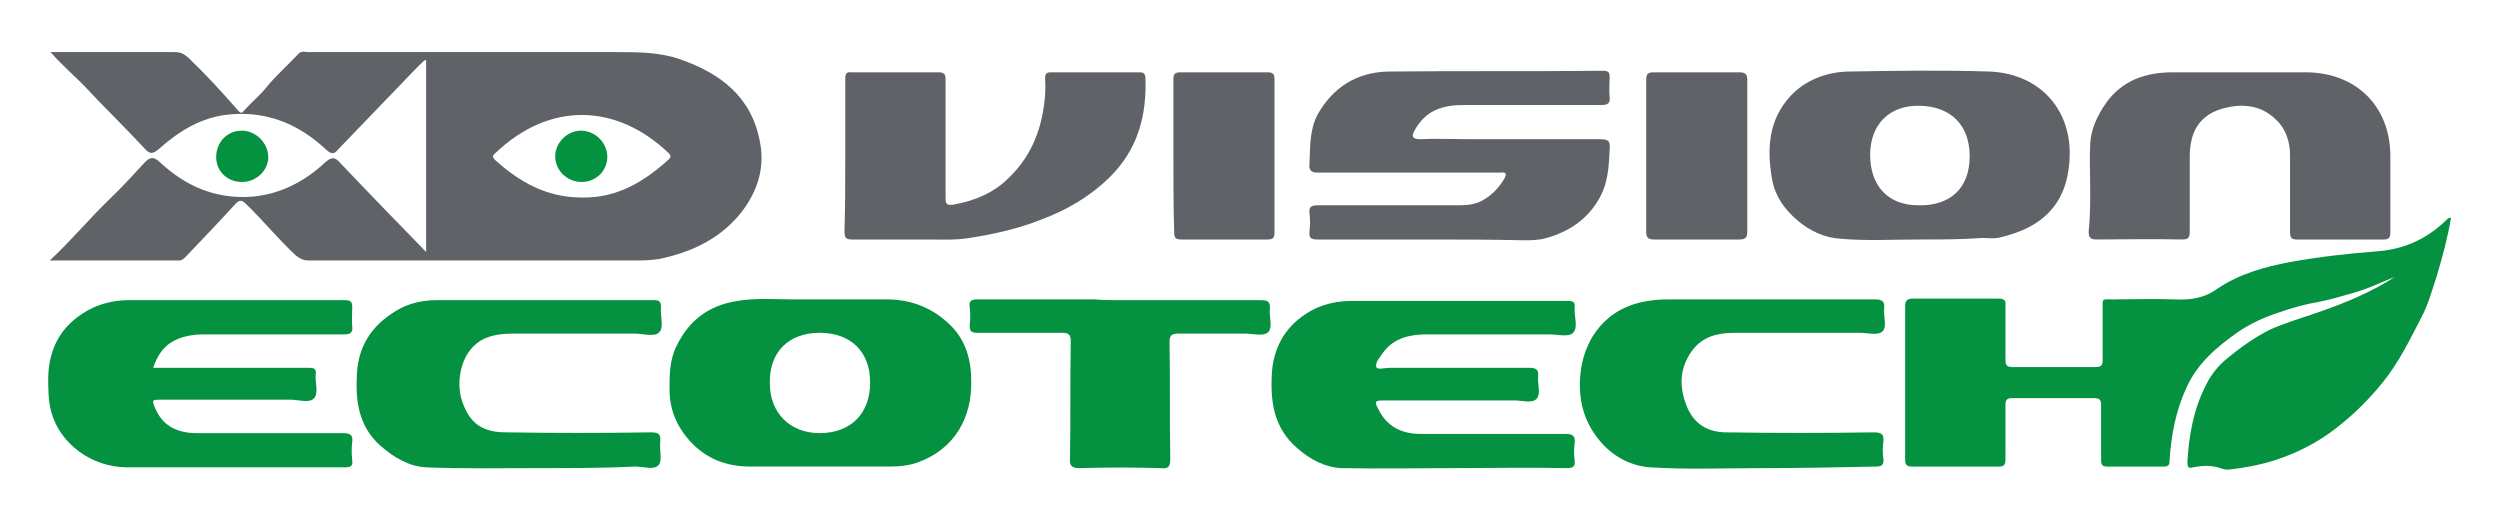
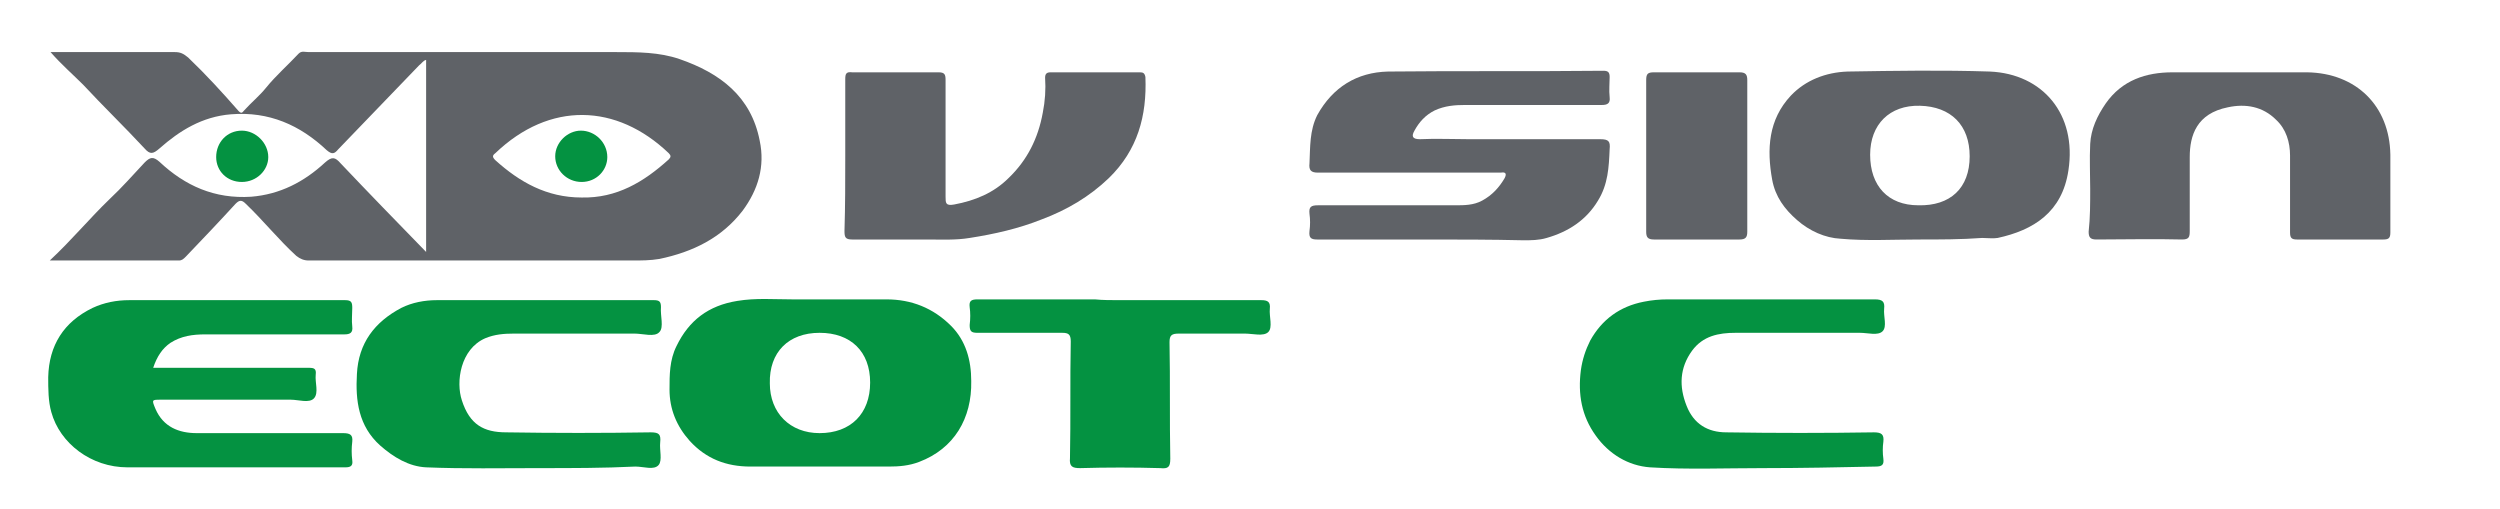
<svg xmlns="http://www.w3.org/2000/svg" version="1.1" id="Layer_1" x="0px" y="0px" viewBox="0 0 321.5 65.5" style="enable-background:new 0 0 321.5 65.5;" xml:space="preserve">
  <style type="text/css">
	.st0{fill:#5F6267;}
	.st1{fill:#049241;}
</style>
  <g>
    <path class="st0" d="M-115.4,287.1c-0.4,0.1-0.5-0.1-0.4-0.4C-115.5,286.6-115.3,286.7-115.4,287.1z" />
    <path class="st0" d="M-687.7,286.6c0.1,0.4-0.1,0.5-0.4,0.4C-688.2,286.7-688.1,286.6-687.7,286.6z" />
    <path class="st0" d="M-688.1,538.5c0.4-0.1,0.5,0.1,0.4,0.4C-688.1,539-688.2,538.9-688.1,538.5z" />
    <path class="st0" d="M-115.8,538.9c-0.1-0.4,0.1-0.5,0.4-0.4C-115.3,538.9-115.5,539-115.8,538.9z" />
    <path class="st0" d="M-540.5,231.2c2.6-2.5,4.8-5.1,7.3-7.4c1.5-1.4,2.8-3,4.2-4.5c0.6-0.7,1-0.8,1.8-0.1c3.1,2.9,6.8,4.6,11.1,4.3   c3.5-0.3,6.4-1.8,9-4.1c0.8-0.8,1.2-0.6,1.9,0.1c3.4,3.6,6.8,7.1,10.4,10.8c0-7.9,0-15.6,0-23.4c-0.4,0.1-0.6,0.4-0.8,0.7   c-3.3,3.4-6.6,6.8-9.8,10.2c-0.5,0.5-0.8,0.6-1.4,0.1c-3.3-3-7-4.7-11.6-4.3c-3.5,0.3-6.2,2-8.7,4.2c-0.7,0.7-1.1,0.7-1.8,0   c-2.5-2.6-5.1-5.1-7.5-7.8c-1.2-1.4-2.6-2.6-3.9-4.1c0.5,0,0.8,0,1.1,0c4.7,0,9.3,0,14,0c0.6,0,1.1,0.2,1.6,0.7   c2.1,2.1,4.2,4.3,6.2,6.5c0.4,0.4,0.5,0.1,0.6-0.1c0.8-1,1.9-1.8,2.7-2.8c1.2-1.5,2.6-2.8,4-4.2c0.3-0.3,0.8-0.2,1.2-0.2   c12.5,0,25,0,37.5,0c2.6,0,5.2,0,7.6,0.9c4.9,1.7,8.7,4.6,9.8,9.9c0.6,3.1-0.1,6-2.1,8.5c-2.6,3.4-6.1,5.1-10.1,5.9   c-1.1,0.2-2.2,0.2-3.3,0.2c-13.1,0-26.3,0-39.4,0c-0.6,0-1-0.2-1.5-0.6c-2.2-2-4-4.3-6.1-6.3c-0.5-0.5-0.8-0.5-1.2,0   c-2,2.2-4,4.3-6,6.4c-0.2,0.3-0.5,0.4-0.9,0.4C-529.9,231.2-535.1,231.2-540.5,231.2z M-475.8,223.5c4.2,0,7.6-1.9,10.6-4.6   c0.3-0.3,0.3-0.4,0-0.7c-6.3-6.1-14.5-6.3-21.1,0c-0.3,0.3-0.4,0.5,0,0.8C-483.3,221.6-480,223.5-475.8,223.5z" />
    <path class="st0" d="M-678.1,486.2c0.6,0,1,0,1.3,0c4.6,0,9.2,0,13.8,0c0.8,0,1.3,0.2,1.8,0.8c1.9,2,3.9,4,5.8,6.1   c0.5,0.5,0.7,0.6,1.2,0c2-2.2,4.1-4.4,6.1-6.5c0.3-0.3,0.6-0.3,0.9-0.3c13.3,0,26.7,0,40,0c4.6,0,8.8,1.4,12.2,4.8   c5.1,5.2,4.3,12.5-1.1,16.9c-3,2.5-6.5,3.7-10.5,3.7c-13.5,0-27,0-40.6,0c-0.6,0-0.9-0.2-1.3-0.6c-1.9-2-3.9-4-5.8-6.1   c-0.7-0.7-1.1-0.6-1.7,0.1c-1.9,2.1-3.8,4.1-5.7,6.1c-0.3,0.3-0.7,0.4-1.1,0.4c-4.8,0-9.6,0-14.4,0c-0.2,0-0.6,0.2-0.7-0.2   c-0.1-0.3,0.2-0.4,0.4-0.6c2.2-2.2,4.3-4.5,6.5-6.7c1.5-1.5,2.9-3.2,4.5-4.7c0.5-0.5,0.3-0.7-0.1-1.1c-1.8-2.1-3.9-4-5.8-6   C-673.9,490.3-675.9,488.4-678.1,486.2z M-665.6,498.9c0.3,0.3,0.5,0.5,0.8,0.7c0.4,0.3,0.7,0.6,1.1,0.9c3.6,2.9,7.6,4.1,12.2,3   c2.8-0.7,5.2-2.2,7.3-4.2c0.4-0.4,0.6-0.4,1,0c3.3,3.5,6.7,7,10,10.4c0.2,0.3,0.4,0.7,0.8,0.7c0-7.8,0-15.5,0-23.4   c-3.5,3.6-6.8,7.1-10.2,10.6c-1.1,1.2-1.1,1.2-2.4,0.1c-0.2-0.2-0.4-0.4-0.6-0.5c-4.7-3.6-9.8-4.5-15.2-1.9   C-662.6,496.3-664.1,497.5-665.6,498.9z M-613.5,493.9c-3.1,0-6,1.2-8.7,3.2c-2.3,1.8-2.3,1.8,0,3.6c6.1,4.7,13.8,4.2,19.3-1.3   c0.3-0.3,0.5-0.5,0.1-0.9C-605.8,495.8-609.1,493.9-613.5,493.9z" />
    <path class="st0" d="M-533.7,427.4c0.2-0.2,0.3-0.4,0.4-0.5c2.8-2.6,5.3-5.6,8-8.2c1.2-1.1,2.2-2.4,3.4-3.6   c0.4-0.4,0.2-0.6-0.1-0.9c-1.7-1.8-3.4-3.5-5.1-5.3c-2-2-3.9-4.1-5.9-6.1c-0.2-0.2-0.5-0.3-0.4-0.7c0.1-0.2,0.4-0.1,0.7-0.1   c4.8,0,9.6,0,14.4,0c0.4,0,0.7,0,1,0.4c2.2,2.3,4.4,4.7,6.7,7c2.2-1.9,4-4.1,6-6.2c0.8-0.8,1.6-1.2,2.8-1.2c12.8,0,25.6,0,38.5,0   c4.2,0,8.1,1,11.5,3.7c5.4,4.3,6.3,11.5,1.4,16.7c-2.5,2.7-5.8,4.1-9.3,4.9c-1.1,0.3-2.4,0.2-3.6,0.2c-13,0-26.1,0-39.1,0   c-0.6,0-1.1-0.2-1.6-0.6c-2.1-1.9-3.9-4.2-6-6.2c-0.6-0.6-0.9-0.5-1.4,0c-2,2.1-4,4.2-6,6.3c-0.3,0.3-0.7,0.5-1.2,0.5   c-4.9-0.2-9.7,0-14.6-0.1C-533.2,427.4-533.3,427.4-533.7,427.4z M-488,402.8c-3.3,3.5-6.5,6.7-9.6,10c-0.6,0.6-1.1,1.5-1.8,1.6   c-0.5,0.1-1.2-0.9-1.8-1.4c-6.3-5.1-13.8-4.5-19.6,1.1c-0.3,0.3-0.5,0.5-0.1,0.8c2.8,2.6,5.9,4.4,9.9,4.6c4.3,0.2,7.9-1.6,11-4.4   c0.5-0.5,0.8-0.5,1.3,0c3.3,3.5,6.6,6.9,9.9,10.3c0.2,0.3,0.5,0.6,0.9,0.7C-488,418.5-488,410.8-488,402.8z M-469,419.7   c4.2,0,7.5-1.9,10.5-4.6c0.4-0.3,0.3-0.5,0-0.8c-6-6.1-15-6.1-21,0c-0.3,0.3-0.4,0.5-0.1,0.8C-476.6,417.8-473.2,419.7-469,419.7z" />
    <path class="st1" d="M-248.2,226c-0.4,2.4-1,4.7-1.7,7c-0.5,1.7-1,3.5-1.9,5.1c-1.4,2.7-2.8,5.5-4.8,8c-1.7,2-3.5,3.9-5.6,5.5   c-2.3,1.8-4.9,3.1-7.6,4c-1.8,0.6-3.8,1-5.7,1.1c-0.4,0-0.8-0.2-1.2-0.3c-1-0.3-2-0.2-3,0c-0.5,0.1-0.7-0.1-0.7-0.7   c0.2-3.3,0.8-6.6,2.3-9.5c0.6-1.2,1.4-2.2,2.5-3c1.6-1.3,3.3-2.6,5.3-3.5c1.9-0.8,3.8-1.4,5.8-2.1c3.3-1.1,6.5-2.5,9.5-4.4   c-1.7,0.7-3.4,1.5-5.2,2c-1.3,0.4-2.6,0.8-4,1c-1.7,0.3-3.4,0.8-5,1.4c-1.7,0.6-3.4,1.4-4.9,2.4c-2.6,1.8-4.9,3.8-6.3,6.8   c-1.3,2.9-1.9,5.9-2.1,9c0,0.5-0.1,0.7-0.7,0.7c-2.3,0-4.6,0-6.9,0c-0.6,0-0.8-0.2-0.8-0.8c0-2.2,0-4.5,0-6.7   c0-0.7-0.2-0.9-0.9-0.9c-3.3,0-6.7,0-10,0c-0.7,0-0.9,0.2-0.9,0.9c0,2.2,0,4.4,0,6.6c0,0.7-0.2,0.9-0.9,0.9c-3.5,0-7,0-10.5,0   c-0.7,0-0.9-0.3-0.9-0.9c0-6.2,0-12.4,0-18.6c0-0.8,0.2-0.9,1-0.9c3.5,0,6.9,0,10.4,0c0.7,0,0.9,0.2,0.9,0.9c0,2.2,0,4.3,0,6.5   c0,0.6,0.1,0.9,0.8,0.9c3.4,0,6.7,0,10.1,0c0.6,0,0.8-0.2,0.8-0.8c0-2,0-4.1,0-6.1c0-1.5-0.2-1.4,1.3-1.4c2.5,0,4.9-0.1,7.4,0   c1.9,0.1,3.6-0.1,5.3-1.3c2.6-1.8,5.8-2.6,8.8-3.2c3.6-0.7,7.2-1,10.8-1.3c3.3-0.3,6.1-1.6,8.4-3.9   C-248.6,226.2-248.5,226-248.2,226z" />
    <path class="st1" d="M-446.7,256.3c-2.8,0-5.7,0-8.5,0c-2.9,0-5.4-0.9-7.4-3.1c-1.6-1.8-2.5-3.8-2.5-6.3c0-1.8,0-3.6,0.8-5.3   c1.5-3.1,3.9-4.9,7.4-5.5c2.2-0.3,4.5-0.2,6.7-0.2c3.8,0,7.6,0,11.5,0c3.1,0,5.7,1.1,7.8,3.2c1.8,1.8,2.4,4.2,2.5,6.7   c0.1,4.5-2.1,8.2-6.4,9.8c-1.2,0.5-2.5,0.6-3.7,0.6C-441.2,256.3-444,256.3-446.7,256.3C-446.7,256.3-446.7,256.3-446.7,256.3z    M-440.7,246c0-3.8-2.3-6.1-6.1-6c-3.7,0-6.1,2.4-6.1,6.1c0,3.6,2.5,6.1,6.1,6.1C-443,252.2-440.6,249.9-440.7,246z" />
    <path class="st0" d="M-450.8,509c-3,0-6,0.1-8.9,0c-3.4-0.2-6-1.9-7.7-4.8c-0.9-1.5-1.2-3.1-1.2-4.8c0-2.2,0.2-4.3,1.5-6.2   c1.7-2.5,4-4,7-4.2c5.9-0.5,11.9-0.2,17.9-0.2c3.3,0,6.2,1.2,8.3,3.9c3,3.8,2.9,11.6-2.6,14.9c-1.6,0.9-3.2,1.5-5,1.5   C-444.7,509.1-447.7,509.1-450.8,509C-450.8,509.1-450.8,509.1-450.8,509z M-444.3,499c0-3.7-2.3-6.1-6-6.1c-3.8,0-6.2,2.3-6.2,6   c0,3.7,2.3,6.2,6,6.2C-446.6,505.1-444.3,502.7-444.3,499z" />
    <path class="st0" d="M-313,228.7c-3.2,0-6.3,0.2-9.5-0.1c-1.9-0.1-3.8-1-5.3-2.3c-1.5-1.3-2.7-2.9-3-4.9c-0.6-3.7-0.5-7.3,2.3-10.2   c1.8-1.9,4.3-2.9,6.9-2.9c5.8-0.1,11.6-0.2,17.3,0c6.4,0.3,10.6,5.2,9.5,12c-0.8,5.1-4.2,7.3-8.6,8.3c-0.6,0.1-1.3,0-1.9,0   C-307.8,228.7-310.4,228.7-313,228.7C-313,228.7-313,228.7-313,228.7z M-306.7,218.6c0-3.8-2.2-6.1-6-6.2c-3.6-0.1-6.1,2.3-6.1,6   c0,3.8,2.2,6.1,5.9,6.2C-309.1,224.6-306.8,222.4-306.7,218.6z" />
    <path class="st1" d="M-291.2,509c-3.3,0-6.5,0.1-9.8,0c-3-0.1-5.2-1.8-6.9-4.2c-1.4-2-1.5-4.3-1.5-6.6c0-3.7,1.7-6.3,4.8-8.2   c1.1-0.7,2.4-1.1,3.6-1.1c6.5-0.3,13-0.3,19.4,0c4.6,0.2,8.1,3.9,8.7,8.5c0.3,2.1,0.1,4.1-0.7,6c-1.1,2.7-3.2,4.2-5.8,5.3   c-1,0.4-2.1,0.4-3.1,0.5C-285.4,509.1-288.3,509.1-291.2,509C-291.2,509.1-291.2,509.1-291.2,509z M-297.1,498.8   c0,3.8,2.3,6.2,6,6.2c3.8,0,6.2-2.3,6.2-6.1c0-3.6-2.3-6.1-6-6.1C-294.7,492.8-297.1,495.1-297.1,498.8z" />
    <path class="st1" d="M-146.9,501c0,2.4-0.1,4.8-0.1,7.2c0,0.8-0.1,1.1-1,1.1c-3.4-0.1-6.9,0-10.3,0c-0.7,0-0.9-0.2-0.9-0.9   c0-6.2,0-12.4,0-18.6c0-0.8,0.2-0.9,0.9-0.9c3.4,0,6.9,0.1,10.3,0c0.9,0,1,0.3,1,1.1c0,2.1,0,4.3,0,6.4c0,0.7,0.2,0.9,0.9,0.9   c3.4,0,6.7,0,10.1,0c0.7,0,0.8-0.2,0.8-0.8c0-2.2,0-4.4,0-6.6c0-0.6,0.1-0.9,0.8-0.9c3.5,0,7.1,0,10.6,0c0.7,0,0.8,0.2,0.8,0.8   c0,6.2,0,12.5,0,18.7c0,0.7-0.1,0.9-0.9,0.9c-3.5,0-7,0-10.5,0c-0.7,0-0.9-0.2-0.9-0.9c0-2.5,0.1-5-0.1-7.4   c-0.3-0.2-0.6-0.1-0.9-0.1c-3.2,0-6.4,0-9.7,0C-146.2,500.9-146.5,500.7-146.9,501z" />
    <path class="st0" d="M-292,222.5c0-1.8-0.1-3.6,0-5.5c0.1-1.8,0.9-3.4,1.9-4.9c2-2.9,4.9-3.8,8.2-3.8c5.5,0,10.9,0,16.4,0   c6,0,10,4.1,10.1,10c0,3.2,0,6.3,0,9.5c0,0.7-0.2,0.9-0.9,0.9c-3.5,0-7,0-10.5,0c-0.7,0-0.8-0.2-0.8-0.8c0-3.1,0-6.2,0-9.4   c0-1.7-0.4-3.2-1.7-4.4c-1.7-1.6-3.7-2-5.8-1.5c-3.8,0.7-4.6,3.4-4.6,6.1c0,3,0,6,0,9c0,0.7-0.1,1-1,1c-3.5-0.1-6.9,0-10.4,0   c-0.8,0-0.9-0.3-0.9-1C-292,226-292.1,224.2-292,222.5C-292.1,222.5-292,222.5-292,222.5z" />
    <path class="st0" d="M-410.8,488.7c2.7,0.1,5.9-0.2,9.2,0.2c3.8,0.4,6.9,2.7,8.2,7c0.3,1,0.4,2,0.4,3.1c0,3,0,6.1,0,9.1   c0,0.8-0.2,1-1,1c-3.4,0-6.9,0-10.3,0c-0.7,0-0.9-0.2-0.9-0.9c0-3.1,0-6.2,0-9.2c0-1.8-0.6-3.4-2-4.6c-2.2-1.8-4.8-1.9-7.2-0.8   c-2,0.9-2.9,2.8-2.9,5c0,3.2,0,6.4,0,9.6c0,0.7-0.1,1-0.9,1c-3.5,0-7,0-10.5,0c-0.7,0-0.9-0.2-0.9-0.9c0.1-3.6,0-7.3,0.1-10.9   c0-1.8,0.9-3.3,1.9-4.8c2.1-3,5.2-3.7,8.5-3.8C-416.5,488.7-413.9,488.7-410.8,488.7z" />
    <path class="st0" d="M-372.9,228.7c-4.4,0-8.8,0-13.2,0c-0.8,0-1.1-0.2-1-1c0.1-0.7,0.1-1.4,0-2.1c-0.1-0.8,0.2-1.1,1-1.1   c5.6,0,11.1,0,16.7,0c1.1,0,2.3,0,3.4-0.6c1.2-0.6,2.1-1.6,2.7-2.7c0.3-0.6,0.1-0.7-0.5-0.7c-1.9,0-3.7,0-5.6,0   c-5.6,0-11.1,0-16.7,0c-0.9,0-1.1-0.2-1.1-1.1c0.1-2,0-4,1-5.8c1.9-3.4,4.8-5.2,8.7-5.3c8.8-0.1,17.5,0,26.3-0.1   c0.6,0,0.8,0.2,0.8,0.8c0,0.8-0.1,1.6,0,2.4c0.1,0.8-0.3,0.9-1,0.9c-5.6,0-11.1,0-16.7,0c-1.3,0-2.5,0.1-3.7,0.7   c-1.1,0.5-1.9,1.4-2.4,2.4c-0.4,0.7-0.3,1,0.6,1c2-0.1,4,0,6,0c5.3,0,10.6,0,16,0c1,0,1.2,0.3,1.2,1.2c-0.1,2.2-0.2,4.3-1.4,6.2   c-1.5,2.4-3.6,3.8-6.3,4.5c-0.9,0.3-1.9,0.3-2.9,0.3C-365,228.7-369,228.7-372.9,228.7z" />
    <path class="st0" d="M-512.3,496.9c0.6,0,0.9,0,1.3,0c7.3,0,14.5,0,21.8,0c0.9,0,1.1,0.2,1.1,1.1c0,2.4-0.2,4.8-1.6,6.8   c-1.9,2.7-4.6,4.3-7.9,4.3c-8.8,0.1-17.6,0-26.4,0.1c-0.7,0-0.8-0.2-0.8-0.8c0-0.8,0.1-1.5,0-2.3c-0.1-0.8,0.2-0.9,1-0.9   c5.7,0,11.3,0,17,0c2.4,0,4.3-0.8,5.6-2.9c0.6-1,0.5-1.1-0.6-1.1c-7.3,0-14.6,0-21.9,0c-0.9,0-1.1-0.2-1.1-1.1c0-2.5,0.2-4.8,1.7-7   c1.7-2.4,4-3.9,6.9-4c9.1-0.4,18.2-0.1,27.3-0.2c0.6,0,0.8,0.2,0.8,0.8c0,0.8-0.1,1.6,0,2.4c0.1,0.8-0.2,0.9-1,0.9   c-5.7,0-11.3,0-17,0c-1.8,0-3.7,0.3-5,1.9C-511.6,495.3-511.8,496-512.3,496.9z" />
    <path class="st1" d="M-362.1,509.3c-4.2,0-8.5,0-12.7,0c-3,0-5.6-0.9-7.7-3.2c-1.5-1.7-2.3-3.6-2.4-5.9c-0.1-2.2,0-4.3,1.2-6.4   c1.5-2.6,3.7-4.1,6.6-4.7c1.1-0.2,2.2-0.3,3.3-0.3c8.3,0,16.5,0,24.8,0c0.9,0,1.2,0.3,1.1,1.1c-0.1,1,0.4,2.3-0.2,2.9   c-0.6,0.5-1.9,0.2-2.8,0.2c-5.4,0-10.8,0-16.2,0.1c-2.2,0-3.8,1.1-4.7,3.1c-0.4,0.7-0.2,0.9,0.6,0.9c5.8,0,11.7,0,17.5,0   c1,0,1.4,0.2,1.4,1.3c-0.1,2.7,0,2.7-2.7,2.7c-5.4,0-10.7,0-16.1,0c-1.2,0-1.2,0.1-0.7,1.1c1,1.8,2.5,2.8,4.6,2.9   c2.5,0.1,5,0.1,7.6,0.1c3.6,0,7.2,0,10.8,0c0.7,0,1,0.2,0.9,0.9c-0.1,0.8-0.1,1.5,0,2.3c0.1,0.7-0.2,0.9-0.9,0.9   C-353.3,509.3-357.7,509.3-362.1,509.3C-362.1,509.3-362.1,509.3-362.1,509.3z" />
    <path class="st1" d="M-223.5,497.1c3.5,0,6.8,0,10.1,0c2.9,0,5.8,0,8.7,0c0.7,0,1,0.1,1,0.9c-0.1,1,0.3,2.2-0.2,2.8   c-0.5,0.6-1.8,0.2-2.8,0.2c-5.2,0-10.4,0-15.7,0c-1.1,0-1.3,0.2-0.7,1.2c1,1.8,2.6,2.8,4.7,2.8c4.3,0.1,8.7,0.1,13,0.1   c1.8,0,3.6,0,5.4,0c0.6,0,0.9,0.1,0.9,0.8c-0.1,0.9,0,1.8,0,2.7c0,0.5-0.2,0.6-0.6,0.6c-0.7,0-1.5,0-2.2,0c-7.5,0-14.9,0-22.4,0   c-1.5,0-3.1,0-4.5-0.3c-2.4-0.6-4.4-2-5.8-4c-1.2-1.7-1.5-3.7-1.7-5.7c-0.3-4.2,2.5-8.4,6.5-9.8c1.1-0.4,2.2-0.6,3.4-0.6   c8.8,0,17.7,0,26.5,0c0.7,0,0.9,0.2,0.8,0.8c-0.1,1.1,0.5,2.4-0.3,3.1c-0.7,0.7-2,0.2-3,0.2c-4.9,0-9.9,0-14.8,0   c-1.9,0-3.7,0.3-5.1,1.9C-222.9,495.5-223.1,496.2-223.5,497.1z" />
    <path class="st1" d="M-527.9,244.3c3.4,0,6.6,0,9.9,0c3,0,6,0,9,0c0.7,0,1,0.1,0.9,0.9c-0.1,1,0.4,2.2-0.2,2.8   c-0.6,0.7-1.9,0.2-2.8,0.2c-5.3,0-10.5,0-15.8,0c-1.1,0-1.2,0-0.7,1.1c1,2.2,2.8,2.9,5,3c5.9,0,11.8,0,17.8,0   c0.8,0,1.2,0.2,1.1,1.1c-0.1,0.8-0.1,1.5,0,2.3c0.1,0.7-0.2,0.8-0.8,0.8c-8.8,0-17.7,0-26.5,0c-4.5,0-8.2-3-9.3-6.7   c-0.4-1.4-0.4-2.8-0.4-4.3c0.1-3.9,1.9-6.7,5.4-8.4c1.4-0.7,2.9-1,4.4-1c8.8,0,17.5,0,26.3,0c0.7,0,0.9,0.3,0.9,0.9   c0,0.8-0.1,1.5,0,2.3c0.1,0.8-0.3,0.9-1,0.9c-5.6,0-11.3,0-16.9,0c-1.5,0-2.9,0.2-4.3,1.1C-526.8,241.9-527.4,242.9-527.9,244.3z" />
    <path class="st1" d="M-369.5,256.4c-4.6,0-9.2,0.1-13.8,0c-2-0.1-3.8-1.1-5.3-2.4c-3-2.6-3.4-6-3.1-9.6c0.3-3.5,2.2-5.8,5.2-7.4   c1.4-0.7,2.9-1,4.5-1c8.8,0,17.5,0,26.3,0c0.6,0,0.9,0.1,0.9,0.8c-0.1,1.1,0.4,2.4-0.2,3.1c-0.6,0.6-1.9,0.2-2.9,0.2   c-4.9,0-9.9,0-14.8,0c-2.1,0-4,0.4-5.4,2.2c-0.4,0.6-1,1.2-0.8,1.8c0.1,0.4,1.1,0.1,1.6,0.1c5.7,0,11.3,0,17,0c0.9,0,1.1,0.2,1,1   c-0.1,0.9,0.4,2.1-0.2,2.7c-0.6,0.6-1.7,0.2-2.6,0.2c-5.3,0-10.6,0-15.9,0c-1.2,0-1.2,0.1-0.7,1.2c1.1,2.1,2.9,2.9,5.1,2.9   c5.9,0,11.8,0,17.7,0c1,0,1.2,0.3,1.1,1.2c-0.1,0.7-0.1,1.4,0,2.1c0.1,0.7-0.2,0.9-0.9,0.9C-360.3,256.4-364.9,256.4-369.5,256.4z" />
    <path class="st0" d="M-443.7,218.5c0-3.1,0-6.2,0-9.2c0-0.7,0.1-0.9,0.9-0.9c3.5,0,7,0,10.5,0c0.7,0,0.9,0.2,0.9,0.9   c0,4.7,0,9.5,0,14.2c0,0.8,0,1.1,1,1c2.6-0.4,4.8-1.5,6.7-3.2c2.3-2.1,3.6-4.9,4.2-8c0.3-1.4,0.3-2.8,0.3-4.2   c0-0.5,0.2-0.6,0.7-0.6c3.6,0,7.3,0,10.9,0c0.4,0,0.6,0.1,0.6,0.6c0.2,4.7-1,8.9-4.4,12.3c-2.3,2.3-5.1,3.8-8.2,5   c-2.9,1.1-5.8,1.8-8.8,2.3c-1.7,0.3-3.4,0.2-5.1,0.2c-3,0-6.1,0-9.1,0c-0.8,0-1-0.3-1-1C-443.7,224.6-443.7,221.5-443.7,218.5z" />
    <path class="st0" d="M-581.2,499c0-3.1,0-6.2,0-9.2c0-0.8,0.2-1,1-1c3.4,0,6.8,0,10.2,0c0.8,0,1,0.3,1,1c0,4.7,0,9.4,0,14.1   c0,0.9,0.2,1.1,1.1,0.9c2.5-0.4,4.7-1.5,6.5-3.1c1.6-1.4,2.6-3.2,3.4-5.1c0.9-2.2,1.2-4.6,1.1-7c0-0.7,0.1-0.9,0.8-0.9   c3.5,0,7,0,10.5,0c0.7,0,1,0.2,1,1c0,4.1-0.9,7.9-3.7,11.1c-2.2,2.4-4.8,4-7.7,5.4c-3,1.4-6.2,2.1-9.5,2.7   c-1.8,0.3-3.7,0.3-5.6,0.3c-3,0-6.1,0-9.1,0c-0.9,0-1-0.3-1-1.1C-581.2,505-581.2,502-581.2,499z" />
    <path class="st1" d="M-324.6,488.9c4.4,0,8.8,0,13.1,0c0.8,0,1,0.2,1,1c-0.1,1,0.4,2.4-0.2,3c-0.6,0.5-1.9,0.2-2.9,0.2   c-5.2,0-10.4-0.1-15.7,0.1c-3,0.1-4.8,1.1-5.5,4.5c-0.6,3,0.6,5.9,3,7c1.1,0.5,2.3,0.5,3.5,0.5c5.6,0,11.2,0,16.8,0   c0.8,0,1.1,0.2,1,1c-0.1,0.8,0,1.6,0,2.4c0,0.6-0.2,0.8-0.7,0.7c-0.1,0-0.3,0-0.4,0c-8.4,0-16.7,0-25.1,0c-1.3,0-2.6,0-3.7-0.3   c-3.5-1.1-6-3.5-6.7-7.2c-0.8-3.7-0.2-7.2,2.6-10.1c1.9-2,4.4-2.7,7-2.7C-333.3,488.8-329,488.9-324.6,488.9   C-324.6,488.9-324.6,488.9-324.6,488.9z" />
    <path class="st1" d="M-175.7,488.9c4.4,0,8.8,0,13.2,0c0.8,0,1.1,0.1,1,1c-0.1,1,0.4,2.4-0.2,3c-0.6,0.6-1.9,0.2-2.9,0.2   c-5.2,0-10.4-0.1-15.6,0.1c-4,0.1-6,2.5-5.8,6.6c0.2,3.2,2,5.4,5.6,5.4c5.8,0.1,11.6,0,17.3,0.1c1.6,0,1.6,0,1.6,1.5   c0,2.6,0,2.6-2.6,2.6c-7.9,0-15.8,0-23.8,0c-1.9,0-3.8-0.2-5.5-1.1c-2-1.1-3.6-2.6-4.4-4.9c-1-2.5-1-5.2-0.3-7.6   c1-3.6,3.7-5.8,7.5-6.5c1-0.2,1.9-0.2,2.9-0.2C-183.7,488.9-179.7,488.9-175.7,488.9z" />
    <path class="st1" d="M-331.8,256.4c-4.6,0-9.3,0.2-13.9-0.1c-2.7-0.1-5-1.6-6.6-3.8c-1.7-2.4-2.2-5-1.8-7.9   c0.2-1.3,0.5-2.5,1.1-3.6c1.4-2.6,3.6-4.2,6.6-4.7c1-0.2,1.9-0.3,2.9-0.3c8.4,0,16.8,0,25.2,0c0.9,0,1.2,0.3,1.1,1.2   c-0.1,0.9,0.4,2.1-0.2,2.7c-0.6,0.6-1.8,0.2-2.7,0.2c-5,0-10.1,0-15.1,0c-2.1,0-4,0.4-5.3,2.2c-1.5,2.1-1.6,4.4-0.6,6.7   c0.9,2.2,2.6,3.2,4.9,3.2c6,0,12,0.1,18,0c0.9,0,1.2,0.2,1.1,1.2c-0.1,0.7-0.1,1.4,0,2.1c0.1,0.7-0.2,0.9-0.9,0.9   C-322.7,256.4-327.2,256.4-331.8,256.4C-331.8,256.4-331.8,256.4-331.8,256.4z" />
    <path class="st1" d="M-480.8,256.4c-4.6,0-9.2,0.1-13.9-0.1c-2.1-0.1-4-1.2-5.6-2.6c-2.6-2.4-3-5.5-2.8-8.7c0.2-3.8,2.2-6.4,5.4-8   c1.3-0.7,2.8-0.9,4.4-0.9c8.8,0,17.6,0,26.4,0c0.6,0,0.9,0.2,0.8,0.8c-0.1,1,0.3,2.4-0.2,3.1c-0.6,0.7-2,0.2-3,0.2   c-4.9,0-9.8,0-14.7,0c-1.2,0-2.4,0.1-3.5,0.6c-3,1.3-3.6,5.3-2.8,7.6c0.9,2.9,2.7,3.9,5.4,3.9c5.9,0.1,11.8,0.1,17.7,0   c1,0,1.3,0.3,1.2,1.2c-0.1,0.9,0.3,2.2-0.2,2.7c-0.6,0.7-1.8,0.2-2.8,0.2C-473.1,256.5-477,256.4-480.8,256.4z" />
    <path class="st1" d="M-410.2,236.1c5.7,0,11.5,0,17.2,0c0.8,0,1.1,0.2,1,1c-0.1,1,0.4,2.2-0.2,2.8c-0.6,0.6-1.9,0.2-2.8,0.2   c-2.7,0-5.4,0-8.1,0c-0.8,0-1.1,0.2-1.1,1.1c0.1,4.7,0,9.5,0,14.2c0,1-0.3,1.2-1.2,1.2c-3.3-0.1-6.5-0.1-9.8,0   c-1,0-1.3-0.2-1.3-1.2c0.1-4.7,0-9.5,0.1-14.2c0-0.9-0.2-1-1-1c-3.4,0-6.9,0-10.3,0c-0.7,0-1-0.2-0.9-0.9c0.1-0.7,0.1-1.5,0-2.2   c-0.1-0.7,0.2-0.9,0.9-0.9c4.8,0,9.5,0,14.3,0C-412.3,236.1-411.3,236.1-410.2,236.1z" />
    <path class="st1" d="M-254.6,488.9c5.8,0,11.6,0,17.3,0c0.8,0,1.1,0.2,1,1c-0.1,1,0.4,2.3-0.2,2.9c-0.6,0.5-1.9,0.2-2.8,0.2   c-2.7,0-5.3,0-8,0c-0.9,0-1.1,0.2-1.1,1.1c0,4.7,0,9.5,0,14.2c0,1-0.3,1.2-1.2,1.1c-3.4-0.1-6.7,0-10.1,0c-0.8,0-1-0.2-1-1   c0-4.7,0-9.4,0-14.1c0-1.5,0.2-1.3-1.4-1.3c-3.3,0-6.7,0-10,0c-0.7,0-1-0.1-0.9-0.9c0.1-1-0.4-2.4,0.2-3c0.5-0.5,1.9-0.2,2.8-0.2   C-264.8,488.9-259.7,488.9-254.6,488.9z" />
    <path class="st0" d="M-403.7,218.5c0-3.1,0-6.2,0-9.3c0-0.6,0.2-0.8,0.8-0.8c3.5,0,7.1,0,10.6,0c0.7,0,0.8,0.2,0.8,0.8   c0,6.2,0,12.5,0,18.7c0,0.7-0.2,0.9-0.9,0.9c-3.5,0-7,0-10.5,0c-0.7,0-0.9-0.2-0.9-0.9C-403.7,224.7-403.7,221.6-403.7,218.5z" />
    <path class="st0" d="M-471.6,498.9c0,3.1,0,6.2,0,9.3c0,0.7-0.2,0.9-0.9,0.9c-3.5,0-7,0-10.5,0c-0.7,0-0.9-0.3-0.9-0.9   c0-6.2,0-12.4,0-18.6c0-0.7,0.1-0.9,0.8-0.9c3.5,0,7,0,10.5,0c0.7,0,0.9,0.2,0.9,0.9C-471.6,492.7-471.6,495.8-471.6,498.9z" />
    <path class="st0" d="M-346.2,218.5c0-3.1,0-6.2,0-9.2c0-0.7,0.2-1,0.9-0.9c3.5,0,6.9,0,10.4,0c0.8,0,0.9,0.3,0.9,1   c0,6.2,0,12.3,0,18.5c0,0.7-0.2,1-0.9,1c-3.5,0-6.9,0-10.4,0c-0.8,0-0.9-0.3-0.9-1C-346.1,224.7-346.2,221.6-346.2,218.5z" />
    <path class="st0" d="M-529.1,498.9c0,3.1,0,6.2,0,9.2c0,0.7-0.2,0.9-0.9,0.9c-3.4,0-6.9,0-10.3,0c-0.7,0-1-0.1-1-0.9   c0-6.2,0-12.3,0-18.5c0-0.7,0.2-1,0.9-1c3.4,0,6.9,0,10.3,0c0.8,0,1,0.3,1,1C-529.1,492.8-529.1,495.9-529.1,498.9z" />
    <path class="st0" d="M-362.9,414.7c-1.8,0-3.6,0-5.4,0c-2.5,0-4.9-1.9-5.5-4.3c-1-3.9,0.7-8.2,5.7-8.3c3.6-0.1,7.3-0.1,10.9,0   c3,0.1,6.1,2.4,5.9,6.5c-0.1,3.5-2.5,6-6,6.1C-359.1,414.7-361,414.7-362.9,414.7C-362.9,414.7-362.9,414.7-362.9,414.7z    M-362.7,404.6c-2.3,0-3.8,1.5-3.8,3.8c0,2.3,1.5,3.8,3.9,3.8c2.3,0,3.7-1.5,3.7-3.8C-358.9,406-360.3,404.6-362.7,404.6z" />
    <path class="st0" d="M-401.1,407.1c4.7,0,9.3,0,13.8,0c0.8,0,1,0.3,1,1c0.3,4.2-3.1,6.6-6.5,6.6c-5.1-0.1-10.3,0-15.4,0   c-0.8,0-1.1-0.2-1-1c0-0.2,0-0.5,0-0.7c-0.1-0.7,0.2-0.8,0.8-0.8c3.5,0,7.1,0,10.6,0c1.2,0,2.2-0.4,3-1.3c0.3-0.3,0.5-0.6,0.4-1   c-0.1-0.4-0.6-0.2-0.9-0.2c-4.2,0-8.4,0-12.6,0c-1.4,0-1.5,0-1.3-1.4c0.1-1,0.2-2,0.7-3c1.1-2.1,2.9-3.2,5.1-3.2   c5.5-0.1,10.9,0,16.4-0.1c0.6,0,0.7,0.2,0.7,0.7c0.1,1.8,0.1,1.8-1.7,1.8c-3.3,0-6.5,0-9.8,0C-399.6,404.6-400.6,405.4-401.1,407.1   z" />
    <path class="st0" d="M-338.3,402c1.8,0,3.5,0,5.2,0c3.4,0.1,5.9,2.3,6.1,5.8c0.1,2.1,0,4.2,0.1,6.3c0,0.5-0.2,0.6-0.6,0.6   c-2.1,0-4.2,0-6.3,0c-0.6,0-0.7-0.2-0.7-0.7c0-1.8,0-3.6,0-5.4c0-2.2-1-3.6-3.2-4c-2.1-0.3-4.4,0.8-4.4,3.4c0,1.9,0,3.8,0,5.8   c0,0.6-0.1,0.9-0.8,0.9c-2-0.1-4,0-6,0c-0.5,0-0.8,0-0.8-0.7c0.1-2.2,0-4.4,0.1-6.6c0.1-2.8,2.4-5.2,5.4-5.3   C-342.2,402-340.3,402.1-338.3,402C-338.3,402-338.3,402-338.3,402z" />
    <path class="st0" d="M-444.2,408.3c0-1.8,0-3.6,0-5.5c0-0.6,0.2-0.8,0.8-0.8c2,0,4.1,0,6.1,0c0.6,0,0.7,0.3,0.7,0.8   c0,2.8,0,5.5,0,8.3c0,0.7,0.2,1,0.9,0.8c3.4-0.8,5.8-3.4,6.4-6.7c0.2-0.9,0.3-1.8,0.3-2.7c0-0.4,0.2-0.5,0.6-0.5c2.2,0,4.3,0,6.5,0   c0.4,0,0.5,0.2,0.5,0.6c0,3.3-1,6.1-3.6,8.2c-2.8,2.2-6,3.2-9.5,3.7c-3,0.4-6,0.1-9,0.2c-0.7,0-0.8-0.3-0.8-0.9   C-444.2,412-444.2,410.1-444.2,408.3z" />
    <path class="st1" d="M-402.5,418.1c1.2,0,2.5,0,3.7,0c4,0.2,5.6,3.9,4,7c-0.5,1.1-1.5,1.8-2.7,2c-3.4,0.3-6.8,0.4-10.2-0.1   c-1.4-0.2-2.7-1.5-2.9-3.1c-0.3-2.2-0.2-4.3,2.2-5.4c0.8-0.4,1.6-0.4,2.4-0.4C-404.8,418-403.7,418.1-402.5,418.1   C-402.5,418.1-402.5,418.1-402.5,418.1z M-405.2,422.6c0,1.7,1,2.8,2.7,2.8c1.7,0,2.8-1.1,2.8-2.7c0-1.6-1.1-2.7-2.7-2.7   C-404.1,419.9-405.2,420.9-405.2,422.6z" />
    <path class="st1" d="M-326.9,422.7c0,1.3,0,2.7,0,4c0,0.5-0.1,0.7-0.6,0.7c-1.4,0-2.8,0-4.2,0c-0.5,0-0.7-0.2-0.7-0.7   c0-0.7-0.1-1.3,0-2c0.1-1-0.3-1.2-1.2-1.1c-1.2,0.1-2.3,0-3.5,0c-0.5,0-0.7,0.1-0.7,0.7c0,0.2,0,0.4,0,0.6c0,2.5,0,2.5-2.5,2.5   c-1,0-2.2,0.4-2.8-0.2c-0.5-0.6-0.2-1.8-0.2-2.7c0-1.8,0-3.6,0-5.4c0-0.6,0.1-0.9,0.8-0.9c1.3,0.1,2.7,0,4,0c0.5,0,0.7,0.2,0.7,0.7   c0,0.7,0,1.3,0,2c-0.1,0.7,0.1,1.1,0.9,1c1.1-0.1,2.3-0.1,3.5,0c0.6,0,1-0.1,0.9-0.8c-0.1-0.6,0-1.3,0-1.9c-0.1-0.7,0.1-1.1,0.9-1   c1.2,0.1,2.4,0.1,3.6,0c0.7,0,1.1,0.1,1,1C-327,420.3-326.9,421.5-326.9,422.7z" />
    <path class="st1" d="M-372,421.8c2.5,0,5,0,7.5,0c0.6,0,1.4-0.3,1.3,0.8c0,1.2-0.8,0.9-1.4,0.9c-2.2,0-4.4,0-6.6,0   c-0.2,0-0.6-0.2-0.7,0.2c-0.1,0.3,0.1,0.5,0.3,0.7c0.6,0.7,1.3,0.8,2.1,0.8c2.5,0,4.9,0,7.4,0c0.8,0,1,0.2,1,1c0,0.8-0.3,0.9-1,0.9   c-3.6,0-7.3,0-10.9,0c-1.2,0-2.4-0.1-3.4-1c-1.2-1.2-1.9-3.7-1.2-5.3c0.7-1.8,2.1-2.7,4-2.8c4-0.1,7.9,0,11.9-0.1   c0.9,0,0.6,0.6,0.6,1c0.1,0.5,0,0.8-0.7,0.8c-2.5,0-5,0-7.5,0C-370.9,420-371.7,420.6-372,421.8z" />
    <path class="st1" d="M-439,423.6c0.5,1.4,1.4,1.8,2.6,1.8c2.5,0,4.9,0,7.4,0c0.8,0,1,0.2,1,1c0,0.8-0.2,0.9-1,0.9   c-3.7,0-7.4,0-11,0c-1.8,0-3.3-0.5-4.2-2.2c-1.4-2.8-0.2-6.6,3.3-6.8c4.1-0.2,8.1-0.1,12.2-0.1c0.9,0,0.6,0.6,0.6,1   c0.1,0.5,0,0.8-0.7,0.8c-2.5,0-5,0-7.5,0c-1.5,0-2.2,0.5-2.7,1.9c2.7,0,5.3,0,7.9,0c0.7,0,1,0.2,1,0.9c0,0.7-0.3,0.9-0.9,0.9   C-433.6,423.6-436.3,423.6-439,423.6z" />
-     <path class="st0" d="M-375.9,408.3c0,1.9,0,3.7,0,5.6c0,0.7-0.2,0.8-0.8,0.8c-2,0-4,0-6,0c-0.7,0-0.8-0.2-0.8-0.8c0-3.7,0-7.3,0-11   c0-0.7,0.2-0.8,0.8-0.8c2,0,4,0,6,0c0.7,0,0.8,0.3,0.8,0.9C-375.9,404.7-375.9,406.5-375.9,408.3z" />
    <path class="st0" d="M-419.3,408.4c0-1.8,0-3.6,0-5.5c0-0.6,0.1-0.9,0.8-0.9c2,0.1,4,0,6,0c0.6,0,0.8,0.2,0.8,0.8   c0,3.7,0,7.4,0,11.1c0,0.6-0.1,0.8-0.7,0.8c-2,0-4.1,0-6.1,0c-0.7,0-0.8-0.3-0.8-0.9C-419.2,412-419.3,410.2-419.3,408.4z" />
    <path class="st1" d="M-351.2,427.3c-1.9-0.1-4.3,0.2-6.6-0.2c-1.6-0.3-3-2-3.1-3.4c-0.2-1.6,0-3.2,1.3-4.5c0.8-0.7,1.7-1.1,2.8-1.1   c4,0,8,0,12-0.1c0.8,0,0.6,0.5,0.7,1c0,0.5,0,0.9-0.7,0.8c-2.4,0-4.8,0.1-7.2,0c-2.6-0.1-3.8,2.2-2.7,4.3c0.5,1,1.4,1.2,2.3,1.2   c2.5,0,4.9,0,7.4,0c0.8,0,1,0.3,1,1c0,0.8-0.4,0.9-1,0.9C-347.1,427.3-348.9,427.3-351.2,427.3z" />
    <path class="st1" d="M-418.3,427.3c-1.9-0.1-4.2,0.2-6.5-0.2c-1.5-0.3-2.5-1.2-2.9-2.6c-0.6-1.7-0.5-3.3,0.7-4.8   c0.7-0.9,1.6-1.4,2.7-1.5c4.2-0.3,8.3-0.1,12.5-0.1c0.9,0,0.5,0.7,0.6,1.1c0.1,0.5-0.1,0.7-0.7,0.7c-2.5,0-4.9,0-7.4,0   c-1.6,0-3,0.6-3,3c0,1.5,1,2.5,2.6,2.5c2.4,0,4.8,0,7.1,0c0.7,0,1.3-0.2,1.3,1c0,1.1-0.7,0.9-1.3,0.9   C-414.3,427.3-416.1,427.3-418.3,427.3z" />
    <path class="st1" d="M-386.1,418.2c2.5,0,4.9,0,7.4,0c0.8,0,0.9,0.3,0.9,1c0,0.8-0.3,0.9-0.9,0.8c-1.2,0-2.3,0.1-3.5,0   c-1-0.1-1.1,0.3-1.1,1.2c0.1,1.7,0,3.5,0,5.3c0,0.8-0.2,1-1,1c-1.2-0.1-2.4-0.1-3.6,0c-0.7,0-1-0.2-1-0.9c0.1-1.8,0-3.6,0-5.4   c0.1-1-0.3-1.2-1.2-1.1c-1.2,0.1-2.3,0-3.5,0c-0.6,0-1-0.1-0.9-0.8c0-0.7,0.1-1,0.9-1C-391,418.2-388.6,418.2-386.1,418.2z" />
    <path class="st1" d="M-517.1,221.6c-1.8,0-3.1-1.3-3.2-3.1c0-1.8,1.4-3.2,3.1-3.3c1.7,0,3.2,1.5,3.2,3.2   C-514,220.2-515.4,221.6-517.1,221.6z" />
    <path class="st0" d="M-146.9,501c0.3-0.3,0.7-0.1,1-0.1c3.2,0,6.4,0,9.7,0c0.3,0,0.6-0.1,0.9,0.1C-139.1,501-143,501-146.9,501z" />
    <path class="st1" d="M-475.7,221.6c-1.8,0-3.2-1.4-3.2-3.2c0-1.7,1.5-3.1,3.1-3.2c1.7,0,3.2,1.4,3.2,3.2   C-472.6,220.3-474,221.6-475.7,221.6z" />
    <path class="st1" d="M-651.5,499c0,1.7-1.4,3.1-3.1,3.1c-1.7,0-3.2-1.5-3.2-3.2c0-1.7,1.4-3.1,3.2-3.1   C-652.9,495.8-651.5,497.2-651.5,499z" />
    <path class="st1" d="M-613.4,502.1c-1.8-0.1-3.1-1.6-3-3.4c0.1-1.8,1.6-3.1,3.4-2.9c1.7,0.1,3,1.6,2.9,3.3   C-610.3,500.8-611.8,502.2-613.4,502.1z" />
    <path class="st1" d="M-510.4,417.8c-1.8,0-3.2-1.5-3.2-3.2c0-1.7,1.5-3.1,3.2-3.1c1.8,0,3.2,1.4,3.2,3.2   C-507.3,416.5-508.7,417.8-510.4,417.8z" />
    <path class="st1" d="M-469.1,417.8c-1.7,0-3.1-1.4-3.1-3.1c0-1.8,1.4-3.2,3.2-3.2c1.7,0,3.1,1.4,3.1,3.2   C-465.9,416.5-467.3,417.9-469.1,417.8z" />
  </g>
  <path class="st0" d="M6.4,33.5c2.8-2.6,5.1-5.4,7.7-7.9c1.6-1.5,3-3.1,4.5-4.7c0.7-0.7,1.1-0.8,1.9-0.1c3.3,3.1,7.1,4.8,11.8,4.5  c3.7-0.3,6.8-1.9,9.5-4.4c0.9-0.8,1.3-0.7,2,0.1c3.6,3.8,7.2,7.5,11,11.4c0-8.3,0-16.5,0-24.7c-0.4,0.1-0.6,0.5-0.9,0.7  c-3.5,3.6-6.9,7.2-10.4,10.8c-0.5,0.6-0.8,0.7-1.5,0.1c-3.4-3.2-7.4-5-12.3-4.6c-3.7,0.3-6.6,2.1-9.2,4.4c-0.8,0.7-1.2,0.8-1.9,0  c-2.6-2.8-5.3-5.4-7.9-8.2C9.4,9.6,7.9,8.3,6.5,6.7c0.5,0,0.8,0,1.2,0c4.9,0,9.8,0,14.8,0c0.7,0,1.1,0.2,1.7,0.7  c2.3,2.2,4.4,4.5,6.5,6.9c0.4,0.4,0.5,0.1,0.7-0.1c0.9-1,2-1.9,2.8-2.9c1.3-1.6,2.8-2.9,4.2-4.4c0.4-0.4,0.8-0.2,1.3-0.2  c13.2,0,26.4,0,39.6,0c2.7,0,5.5,0,8.1,0.9c5.2,1.8,9.2,4.8,10.3,10.5c0.7,3.3-0.2,6.3-2.2,9c-2.7,3.5-6.4,5.3-10.7,6.2  c-1.2,0.2-2.3,0.2-3.5,0.2c-13.9,0-27.8,0-41.6,0c-0.6,0-1.1-0.2-1.6-0.6c-2.3-2.1-4.2-4.5-6.5-6.7c-0.5-0.5-0.8-0.5-1.3,0  c-2.1,2.3-4.2,4.5-6.4,6.8c-0.3,0.3-0.5,0.5-0.9,0.5C17.6,33.5,12.1,33.5,6.4,33.5z M74.8,25.4c4.5,0.1,8-2,11.2-4.9  c0.3-0.3,0.3-0.5,0-0.8c-6.7-6.4-15.3-6.7-22.3,0c-0.4,0.3-0.4,0.5,0,0.9C66.8,23.4,70.3,25.4,74.8,25.4z" />
-   <path class="st1" d="M315.2,28c-0.4,2.5-1.1,5-1.8,7.4c-0.6,1.8-1.1,3.7-2,5.4c-1.5,2.9-2.9,5.8-5,8.4c-1.8,2.2-3.7,4.1-5.9,5.8  c-2.4,1.9-5.2,3.3-8,4.2c-1.9,0.6-4,1-6,1.2c-0.5,0-0.9-0.2-1.3-0.3c-1.1-0.3-2.1-0.2-3.2,0c-0.6,0.2-0.7-0.1-0.7-0.7  c0.2-3.5,0.8-6.9,2.5-10.1c0.6-1.2,1.5-2.3,2.6-3.2c1.7-1.4,3.5-2.7,5.5-3.7c2-0.9,4.1-1.5,6.1-2.2c3.5-1.2,6.9-2.6,10-4.6  c-1.8,0.7-3.6,1.6-5.5,2.1c-1.4,0.4-2.7,0.8-4.2,1.1c-1.8,0.3-3.6,0.8-5.3,1.4c-1.8,0.6-3.6,1.4-5.2,2.5c-2.7,1.9-5.2,4-6.6,7.1  c-1.4,3-2,6.2-2.2,9.5c0,0.5-0.2,0.7-0.7,0.7c-2.4,0-4.9,0-7.3,0c-0.6,0-0.8-0.2-0.8-0.8c0-2.4,0-4.7,0-7.1c0-0.7-0.2-0.9-0.9-0.9  c-3.5,0-7,0-10.5,0c-0.7,0-0.9,0.2-0.9,0.9c0,2.3,0,4.7,0,7c0,0.7-0.2,0.9-0.9,0.9c-3.7,0-7.4,0-11.1,0c-0.8,0-0.9-0.3-0.9-1  c0-6.5,0-13.1,0-19.6c0-0.8,0.3-1,1-1c3.7,0,7.3,0,11,0c0.7,0,1,0.2,0.9,0.9c0,2.3,0,4.6,0,6.9c0,0.7,0.1,1,0.9,1  c3.6,0,7.1,0,10.7,0c0.7,0,0.9-0.2,0.9-0.9c0-2.1,0-4.3,0-6.4c0-1.6-0.2-1.4,1.4-1.4c2.6,0,5.2-0.1,7.8,0c2,0.1,3.8-0.1,5.6-1.4  c2.8-1.9,6.1-2.8,9.3-3.4c3.8-0.7,7.6-1.1,11.4-1.4c3.5-0.3,6.4-1.7,8.9-4.2C314.7,28.2,314.8,28,315.2,28z" />
  <path class="st1" d="M105.5,60c-3,0-6,0-9,0c-3.1,0-5.7-1-7.8-3.3c-1.7-1.9-2.6-4.1-2.6-6.6c0-1.9,0-3.8,0.9-5.6  c1.6-3.3,4.1-5.2,7.8-5.8c2.4-0.4,4.7-0.2,7.1-0.2c4,0,8.1,0,12.1,0c3.2,0,6,1.1,8.3,3.4c1.9,1.9,2.6,4.4,2.6,7.1  c0.1,4.8-2.2,8.7-6.7,10.4c-1.3,0.5-2.6,0.6-3.9,0.6C111.2,60,108.4,60,105.5,60C105.5,60,105.5,60,105.5,60z M111.9,49.2  c0-4-2.5-6.4-6.5-6.4c-4,0-6.5,2.5-6.4,6.5c0,3.8,2.6,6.4,6.4,6.4C109.4,55.7,111.9,53.2,111.9,49.2z" />
  <path class="st0" d="M246.7,30.8c-3.3,0-6.7,0.2-10-0.1c-2-0.1-4-1-5.6-2.4c-1.6-1.4-2.8-3-3.2-5.2c-0.7-3.9-0.5-7.7,2.4-10.8  c1.9-2,4.5-3,7.3-3.1c6.1-0.1,12.2-0.2,18.3,0c6.8,0.3,11.2,5.5,10.1,12.7c-0.8,5.4-4.5,7.7-9.1,8.7c-0.6,0.1-1.3,0-2,0  C252.2,30.8,249.5,30.8,246.7,30.8C246.7,30.8,246.7,30.8,246.7,30.8z M253.3,20.1c0-4-2.4-6.4-6.4-6.5c-3.9-0.1-6.4,2.4-6.4,6.3  c0,4,2.3,6.5,6.2,6.5C250.8,26.5,253.3,24.2,253.3,20.1z" />
  <path class="st0" d="M268.8,24.3c0-1.9-0.1-3.8,0-5.8c0.1-1.9,0.9-3.6,2-5.2c2.1-3,5.2-4,8.6-4c5.8,0,11.5,0,17.3,0  c6.3,0.1,10.6,4.3,10.7,10.6c0,3.3,0,6.7,0,10c0,0.7-0.2,0.9-0.9,0.9c-3.7,0-7.4,0-11.1,0c-0.7,0-0.9-0.2-0.9-0.9c0-3.3,0-6.6,0-9.9  c0-1.7-0.5-3.4-1.8-4.6c-1.7-1.7-3.9-2.1-6.2-1.6c-4,0.8-4.9,3.6-4.9,6.4c0,3.2,0,6.4,0,9.5c0,0.8-0.1,1.1-1,1.1  c-3.7-0.1-7.3,0-11,0c-0.8,0-1-0.3-1-1C268.8,28,268.8,26.1,268.8,24.3C268.8,24.3,268.8,24.3,268.8,24.3z" />
  <path class="st0" d="M183.4,30.8c-4.7,0-9.3,0-14,0c-0.8,0-1.1-0.2-1-1.1c0.1-0.7,0.1-1.5,0-2.2c-0.1-0.9,0.2-1.1,1.1-1.1  c5.9,0,11.8,0,17.6,0c1.2,0,2.4,0,3.5-0.6c1.3-0.7,2.2-1.7,2.9-2.9c0.3-0.6,0.1-0.8-0.5-0.7c-2,0-3.9,0-5.9,0c-5.9,0-11.8,0-17.6,0  c-0.9,0-1.2-0.3-1.1-1.2c0.1-2.1,0-4.2,1-6.2c2-3.6,5.1-5.5,9.1-5.6c9.2-0.1,18.5,0,27.7-0.1c0.6,0,0.8,0.2,0.8,0.8  c0,0.8-0.1,1.7,0,2.6c0.1,0.8-0.3,1-1,1c-5.9,0-11.8,0-17.6,0c-1.3,0-2.6,0.1-3.9,0.7c-1.2,0.6-2,1.5-2.6,2.6  c-0.4,0.7-0.3,1.1,0.7,1.1c2.1-0.1,4.2,0,6.3,0c5.6,0,11.2,0,16.9,0c1.1,0,1.3,0.3,1.2,1.3c-0.1,2.3-0.2,4.5-1.5,6.6  c-1.5,2.5-3.8,4-6.6,4.8c-1,0.3-2,0.3-3,0.3C191.7,30.8,187.6,30.8,183.4,30.8z" />
  <path class="st1" d="M19.7,47.3c3.6,0,7,0,10.5,0c3.2,0,6.4,0,9.5,0c0.7,0,1,0.1,0.9,0.9c-0.1,1,0.4,2.3-0.2,3c-0.6,0.7-2,0.2-3,0.2  c-5.5,0-11.1,0-16.7,0c-1.2,0-1.2,0-0.7,1.2c1,2.3,3,3.1,5.3,3.1c6.3,0,12.5,0,18.8,0c0.9,0,1.3,0.2,1.2,1.1c-0.1,0.8-0.1,1.6,0,2.4  c0.1,0.7-0.2,0.9-0.9,0.9c-9.3,0-18.6,0-28,0c-4.7,0-8.7-3.1-9.8-7.1c-0.4-1.4-0.4-3-0.4-4.5c0.1-4.1,2-7.1,5.7-8.9  c1.5-0.7,3.1-1,4.7-1c9.3,0,18.5,0,27.8,0c0.8,0,0.9,0.3,0.9,1c0,0.8-0.1,1.6,0,2.4c0.1,0.8-0.3,1-1,1c-6,0-11.9,0-17.9,0  c-1.6,0-3.1,0.2-4.5,1.1C20.9,44.8,20.2,45.8,19.7,47.3z" />
-   <path class="st1" d="M187,60.2c-4.8,0-9.7,0.1-14.5,0c-2.1-0.1-4-1.1-5.6-2.5c-3.2-2.7-3.6-6.3-3.3-10.2c0.4-3.6,2.3-6.2,5.5-7.8  c1.5-0.7,3.1-1,4.8-1c9.2,0,18.5,0,27.7,0c0.6,0,1,0.1,0.9,0.8c-0.1,1.1,0.5,2.6-0.2,3.3c-0.6,0.6-2,0.2-3.1,0.2  c-5.2,0-10.4,0-15.6,0c-2.2,0-4.3,0.4-5.7,2.3c-0.4,0.6-1.1,1.3-0.9,1.9c0.1,0.4,1.1,0.1,1.7,0.1c6,0,12,0,18,0  c0.9,0,1.2,0.3,1.1,1.1c-0.1,1,0.4,2.2-0.2,2.9c-0.6,0.6-1.8,0.2-2.8,0.2c-5.6,0-11.2,0-16.8,0c-1.2,0-1.3,0.1-0.7,1.2  c1.1,2.2,3,3.1,5.4,3.1c6.2,0,12.4,0,18.6,0c1,0,1.3,0.3,1.2,1.2c-0.1,0.7-0.1,1.5,0,2.2c0.1,0.8-0.2,1-1,1  C196.7,60.1,191.8,60.2,187,60.2z" />
  <path class="st0" d="M108.7,20c0-3.3,0-6.5,0-9.8c0-0.7,0.1-1,0.9-0.9c3.7,0,7.4,0,11.1,0c0.8,0,0.9,0.3,0.9,1c0,5,0,10,0,15  c0,0.8,0,1.2,1.1,1c2.7-0.5,5.1-1.5,7-3.4c2.4-2.3,3.8-5.1,4.4-8.4c0.3-1.5,0.4-3,0.3-4.5c0-0.5,0.2-0.7,0.7-0.7c3.8,0,7.7,0,11.5,0  c0.4,0,0.6,0.1,0.7,0.6c0.2,5-1,9.4-4.7,13c-2.5,2.4-5.4,4.1-8.6,5.3c-3,1.2-6.1,1.9-9.3,2.4c-1.8,0.3-3.6,0.2-5.4,0.2  c-3.2,0-6.4,0-9.7,0c-0.9,0-1-0.3-1-1.1C108.7,26.5,108.7,23.3,108.7,20z" />
  <path class="st1" d="M226.8,60.2c-4.9,0-9.8,0.2-14.6-0.1c-2.8-0.2-5.3-1.7-7-4.1c-1.8-2.5-2.3-5.3-1.9-8.4c0.2-1.4,0.6-2.6,1.2-3.8  c1.5-2.7,3.8-4.4,6.9-5c1-0.2,2-0.3,3.1-0.3c8.9,0,17.8,0,26.6,0c1,0,1.3,0.3,1.2,1.2c-0.1,1,0.4,2.3-0.2,2.9  c-0.6,0.6-1.9,0.2-2.9,0.2c-5.3,0-10.7,0-16,0c-2.2,0-4.2,0.4-5.6,2.3c-1.6,2.2-1.7,4.6-0.7,7.1c0.9,2.3,2.7,3.4,5.1,3.4  c6.3,0.1,12.7,0.1,19,0c1,0,1.3,0.3,1.2,1.2c-0.1,0.7-0.1,1.5,0,2.2c0.1,0.8-0.2,1-1,1C236.5,60.1,231.6,60.2,226.8,60.2  C226.8,60.2,226.8,60.2,226.8,60.2z" />
  <path class="st1" d="M69.4,60.2c-4.9,0-9.8,0.1-14.6-0.1c-2.2-0.1-4.2-1.3-5.9-2.8c-2.8-2.5-3.2-5.8-3-9.2c0.2-4,2.3-6.7,5.7-8.5  c1.4-0.7,3-1,4.6-1c9.3,0,18.6,0,27.9,0c0.7,0,0.9,0.2,0.9,0.9c-0.1,1.1,0.4,2.6-0.2,3.2c-0.6,0.7-2.1,0.2-3.2,0.2  c-5.2,0-10.4,0-15.5,0c-1.3,0-2.5,0.1-3.7,0.6c-3.2,1.4-3.8,5.6-3,8c1,3.1,2.8,4.1,5.7,4.1c6.2,0.1,12.4,0.1,18.6,0  c1.1,0,1.3,0.3,1.2,1.3c-0.1,1,0.3,2.3-0.2,2.9c-0.6,0.7-1.9,0.2-3,0.2C77.6,60.2,73.5,60.2,69.4,60.2z" />
  <path class="st1" d="M144,38.6c6.1,0,12.1,0,18.2,0c0.8,0,1.2,0.2,1.1,1.1c-0.1,1,0.4,2.4-0.2,3c-0.6,0.6-2,0.2-3,0.2  c-2.8,0-5.7,0-8.5,0c-0.9,0-1.2,0.2-1.2,1.1c0.1,5,0,10,0.1,15c0,1.1-0.3,1.3-1.3,1.2c-3.4-0.1-6.9-0.1-10.3,0c-1,0-1.4-0.2-1.3-1.3  c0.1-5,0-10,0.1-15c0-0.9-0.3-1.1-1.1-1.1c-3.6,0-7.2,0-10.9,0c-0.8,0-1-0.2-1-1c0.1-0.8,0.1-1.6,0-2.3c-0.1-0.8,0.2-1,1-1  c5,0,10.1,0,15.1,0C141.8,38.6,142.9,38.6,144,38.6z" />
-   <path class="st0" d="M150.9,20.1c0-3.3,0-6.6,0-9.9c0-0.7,0.2-0.9,0.9-0.9c3.7,0,7.5,0,11.2,0c0.7,0,0.9,0.2,0.9,0.9  c0,6.6,0,13.2,0,19.7c0,0.7-0.2,0.9-0.9,0.9c-3.7,0-7.4,0-11.1,0c-0.7,0-0.9-0.2-0.9-0.9C150.9,26.6,150.9,23.3,150.9,20.1z" />
  <path class="st0" d="M211.7,20.1c0-3.3,0-6.5,0-9.8c0-0.8,0.2-1,1-1c3.7,0,7.3,0,11,0c0.8,0,1,0.3,1,1c0,6.5,0,13,0,19.5  c0,0.7-0.2,1-1,1c-3.7,0-7.3,0-11,0c-0.8,0-1-0.3-1-1C211.7,26.6,211.7,23.3,211.7,20.1z" />
  <path class="st1" d="M31.1,23.4c-1.9,0-3.3-1.4-3.3-3.2c0-1.9,1.4-3.4,3.3-3.4c1.8,0,3.4,1.6,3.4,3.4C34.5,21.9,33,23.4,31.1,23.4z" />
  <path class="st1" d="M74.8,23.4c-1.9,0-3.4-1.5-3.4-3.3c0-1.8,1.6-3.3,3.3-3.3c1.8,0,3.4,1.5,3.4,3.4C78.1,21.9,76.7,23.4,74.8,23.4  z" />
</svg>